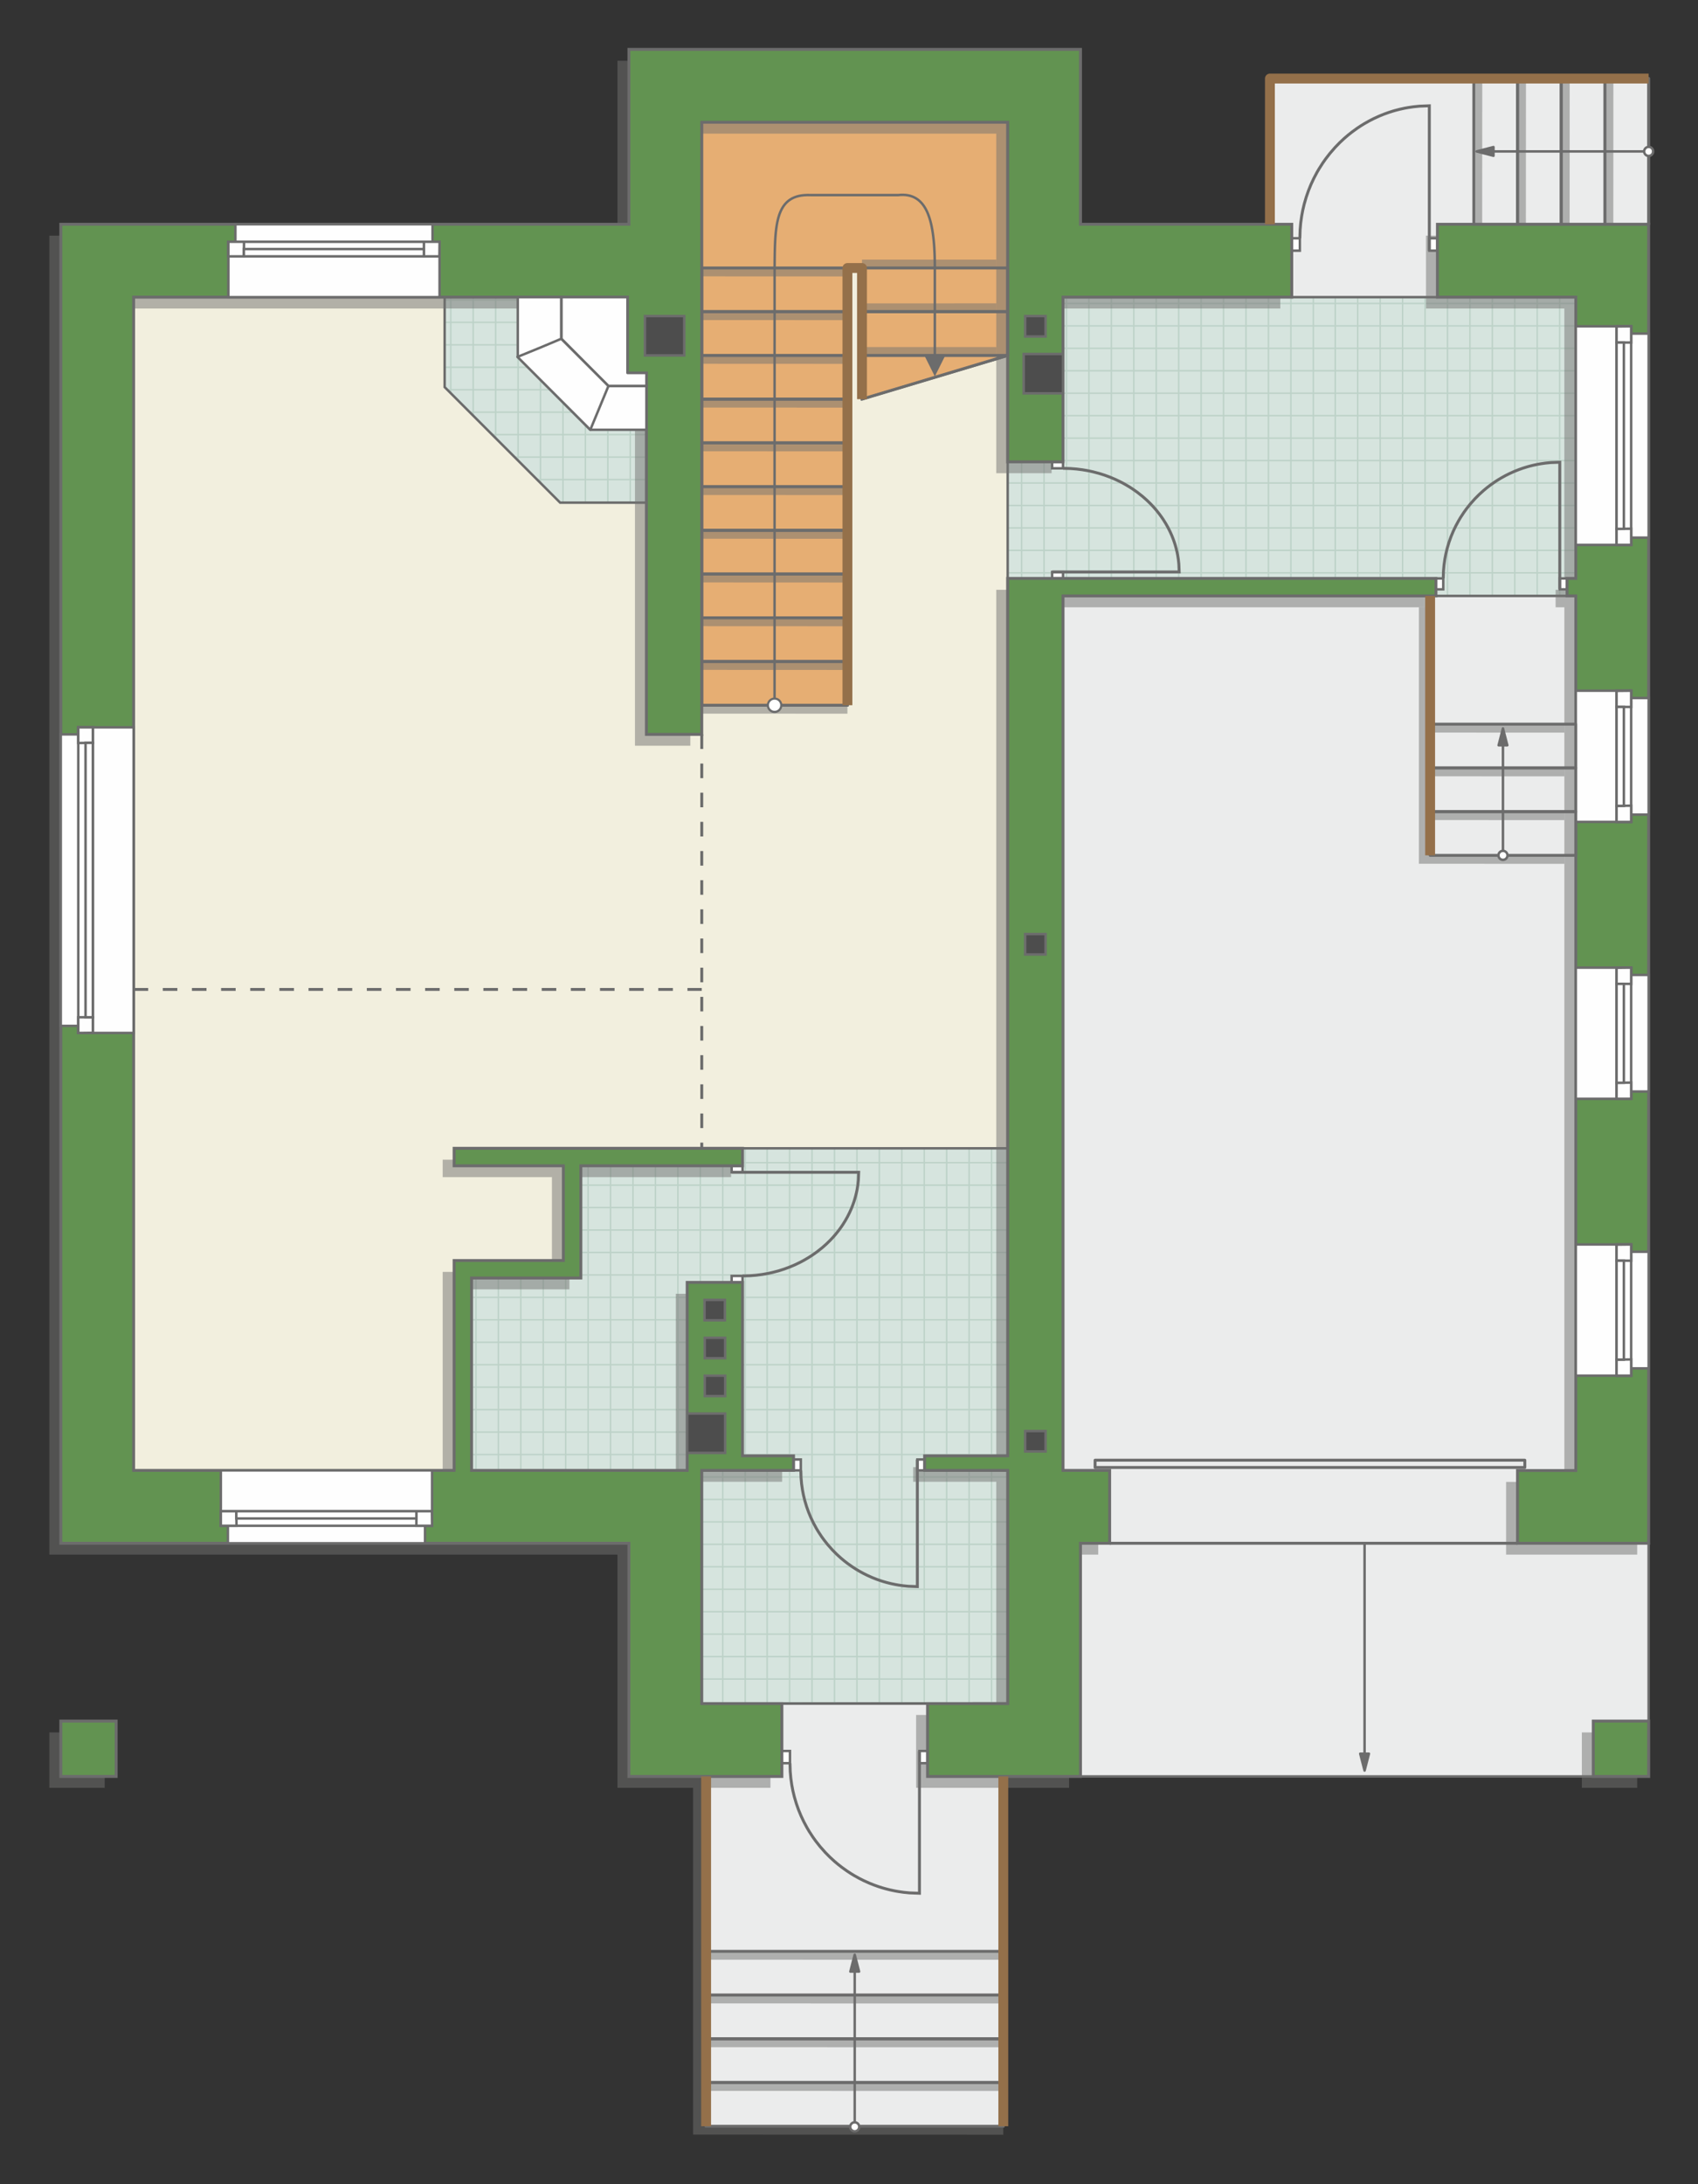
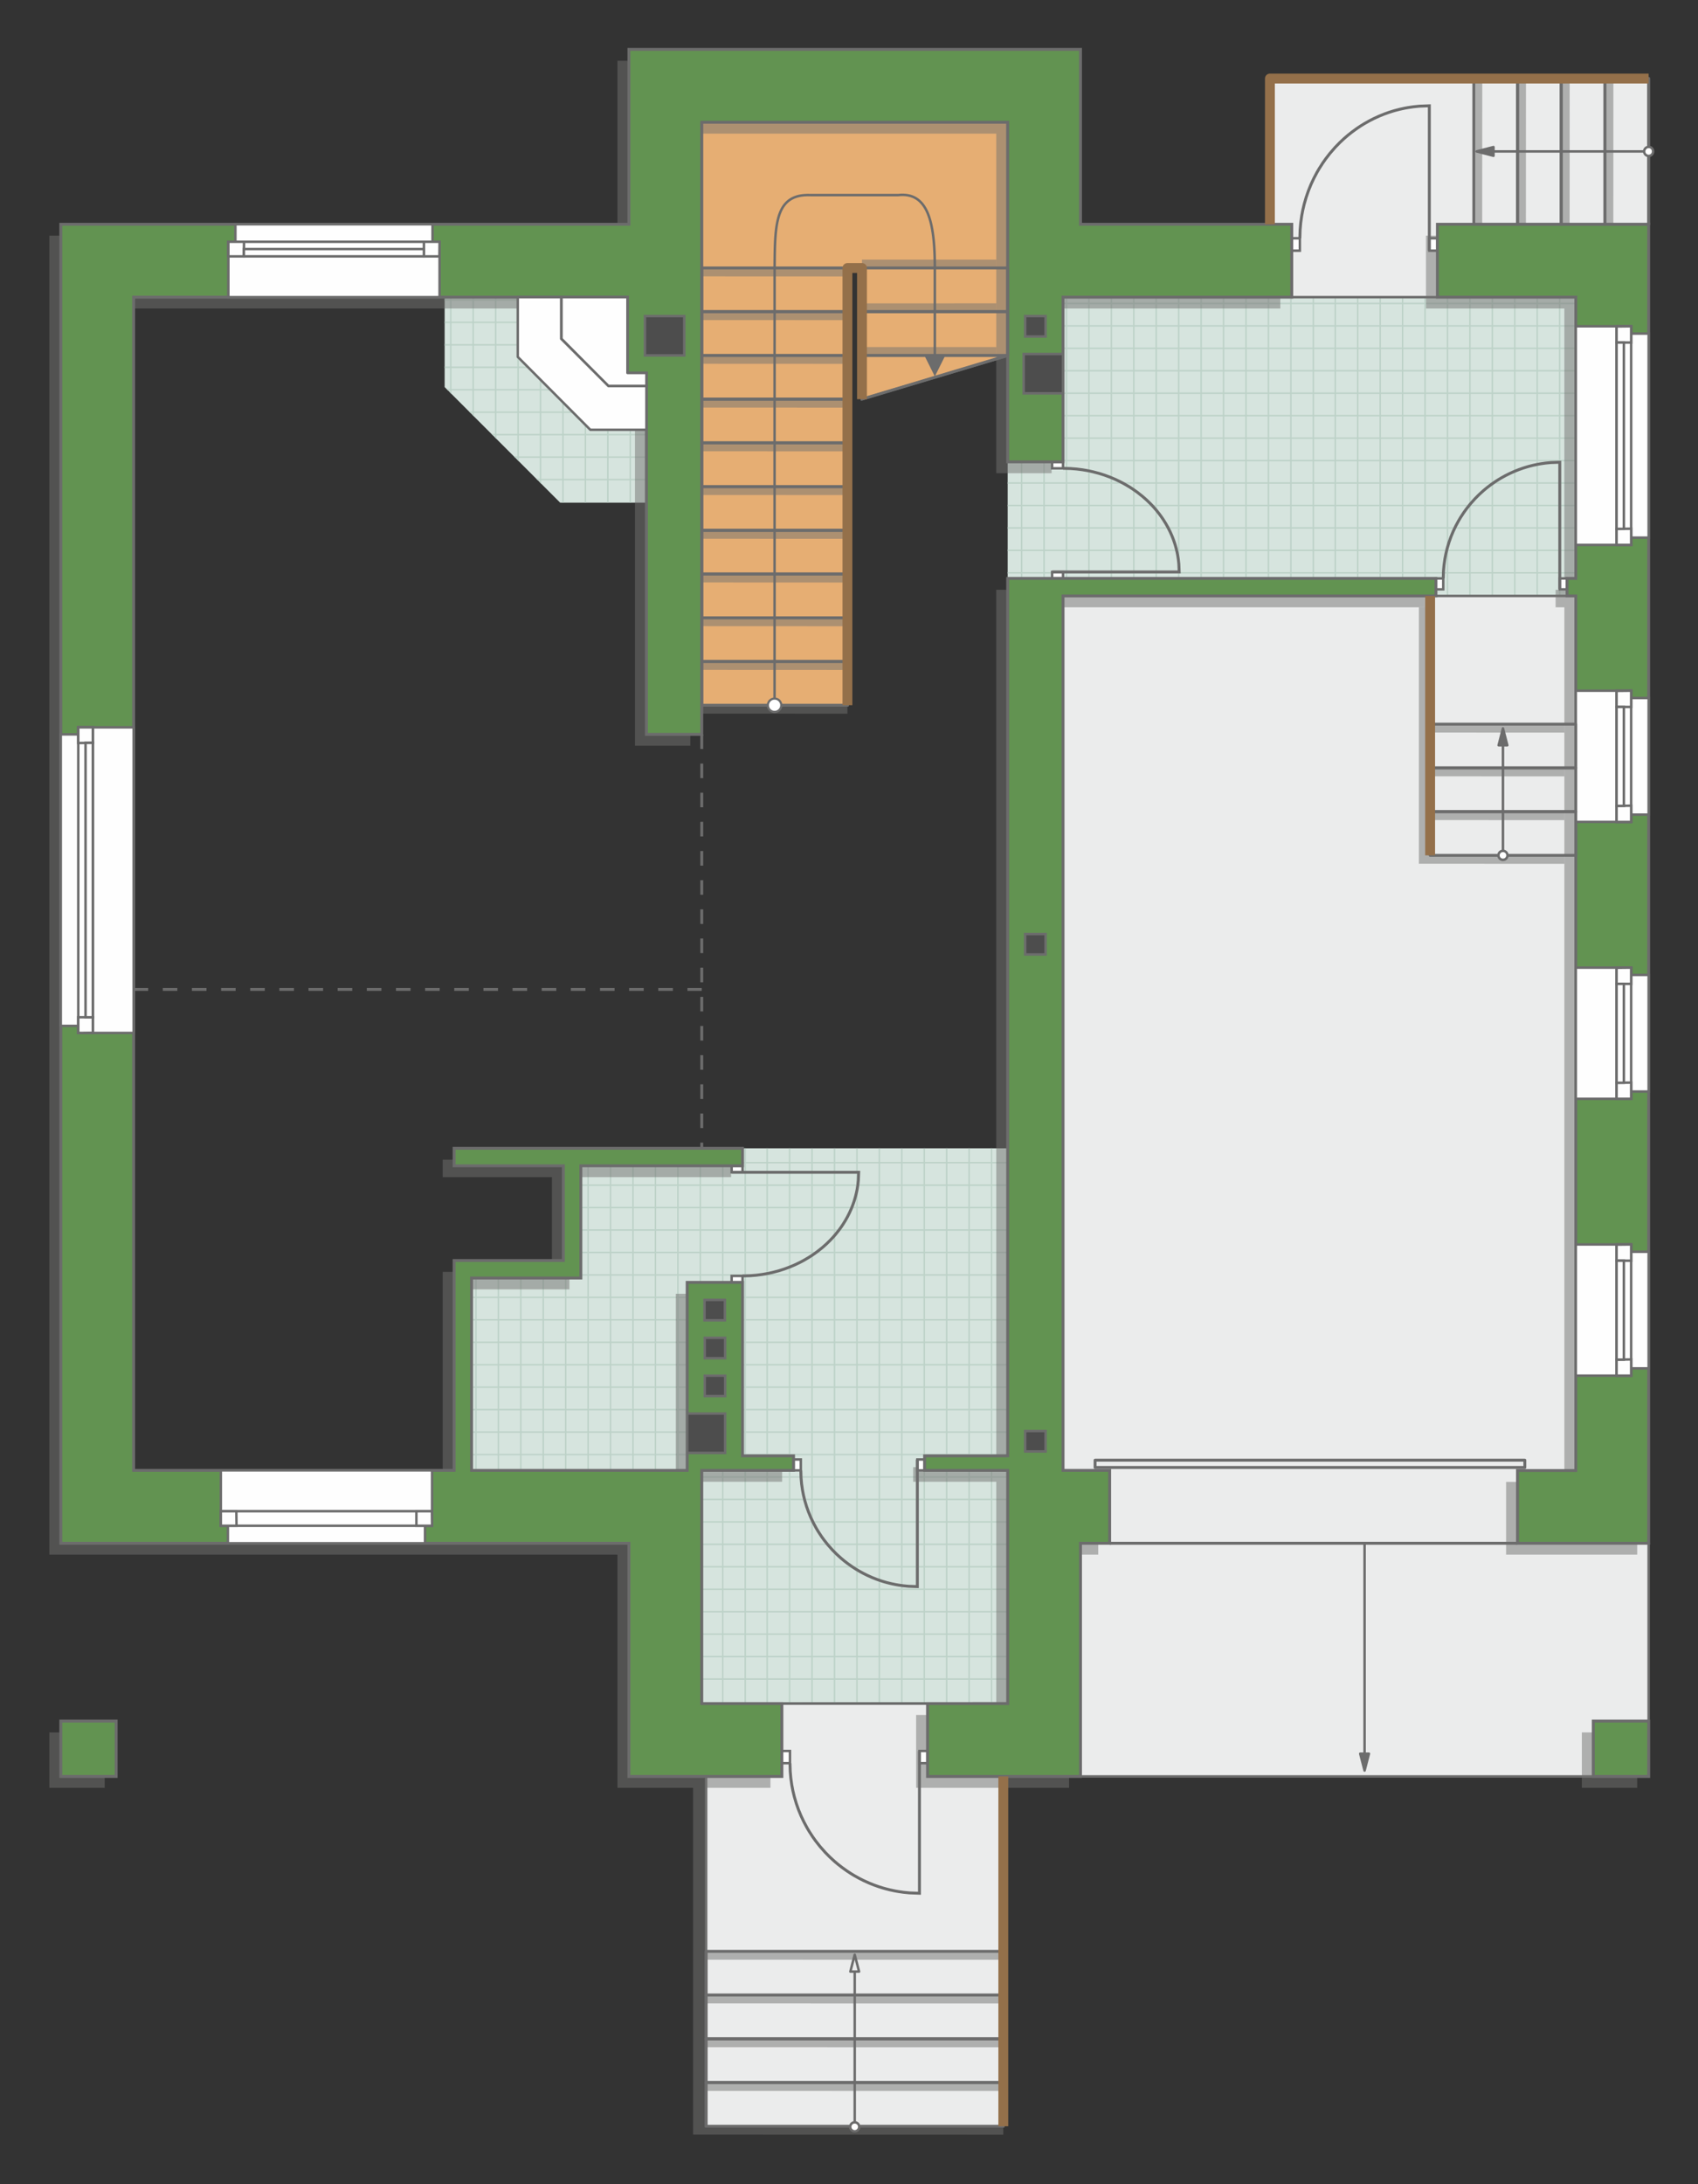
<svg xmlns="http://www.w3.org/2000/svg" xml:space="preserve" width="116.506mm" height="149.782mm" version="1.1" style="shape-rendering:geometricPrecision; text-rendering:geometricPrecision; image-rendering:optimizeQuality; fill-rule:evenodd; clip-rule:evenodd" viewBox="0 0 10635.01 13672.5">
  <rect x="0" y="0" width="10635.01" height="13672.5" fill="#333333" stroke="none" />
  <defs>
    <style type="text/css">
   
    .str2 {stroke:#6C6C6C;stroke-width:15.42;stroke-miterlimit:22.926}
    .str1 {stroke:#6C6C6C;stroke-width:15.45;stroke-miterlimit:22.926}
    .str3 {stroke:#6C6C6C;stroke-width:18.26;stroke-miterlimit:22.926}
    .str0 {stroke:#BDD2C8;stroke-width:9.13;stroke-miterlimit:22.926}
    .str7 {stroke:#94704A;stroke-width:61.79;stroke-linejoin:round;stroke-miterlimit:22.926}
    .str4 {stroke:#6C6C6C;stroke-width:15.42;stroke-linejoin:round;stroke-miterlimit:22.926}
    .str6 {stroke:#6C6C6C;stroke-width:15.45;stroke-linejoin:round;stroke-miterlimit:22.926}
    .str5 {stroke:#6C6C6C;stroke-width:18.26;stroke-linejoin:round;stroke-miterlimit:22.926}
    .str8 {stroke:#6C6C6C;stroke-width:18.26;stroke-linejoin:round;stroke-miterlimit:22.926;stroke-dasharray:91.283 91.283}
    .fil1 {fill:none}
    .fil6 {fill:#FEFEFE}
    .fil0 {fill:#D6E4DE}
    .fil8 {fill:#4D4D4D}
    .fil7 {fill:#629351}
    .fil9 {fill:#6C6C6C}
    .fil4 {fill:#E6AE73}
    .fil2 {fill:#EBECEC}
    .fil3 {fill:#F2EFDE}
    .fil10 {fill:white}
    .fil11 {fill:#6C6C6C;fill-rule:nonzero}
    .fil5 {fill:#727271;fill-opacity:0.502}
   
  </style>
    <clipPath id="id0">
      <path d="M6311.35 3735.39l3558.29 -4.75 0 -1870.4 -3211.6 0 -346.69 1031 0 844.15z" />
    </clipPath>
    <clipPath id="id1">
      <path d="M3508.32 3146.71l540.21 0 27.63 -1391.5 -1291.26 105.03 0 563.04 723.41 723.43z" />
    </clipPath>
    <clipPath id="id2">
      <path d="M2953.69 9204.98l1232.51 254.76 38.21 1198.87 2086.94 -2.78 0 -3467.18 -1660.62 0 -1012.69 109.45 -68.11 648.65 -616.24 53.87 0 1204.37z" />
    </clipPath>
  </defs>
  <g id="пол">
    <g id="_2930419016288">
      <polygon class="fil0" points="6311.35,3735.39 9869.63,3730.64 9869.63,1860.24 6658.04,1860.24 6311.35,2891.24 " />
      <g style="clip-path:url(#id0)">
        <g>
          <path id="_1" class="fil1 str0" d="M7241.73 4425.89l0 -5646.04m140.56 5646.04l0 -5646.04m140.56 5646.04l0 -5646.04m140.56 5646.04l0 -5646.04m140.56 5646.04l0 -5646.04m140.56 5646.04l0 -5646.04m140.56 5646.04l0 -5646.04m140.56 5646.04l0 -5646.04m-2108.28 5646.11l0 -5646.04m140.56 5646.04l0 -5646.04m140.56 5646.04l0 -5646.04m140.56 5646.04l0 -5646.04m140.56 5646.04l0 -5646.04m140.56 5646.04l0 -5646.04m140.56 5646.04l0 -5646.04m140.56 5646.04l0 -5646.04m-2108.36 5645.97l0 -5646.04m140.56 5646.04l0 -5646.04m140.56 5646.04l0 -5646.04m140.56 5646.04l0 -5646.04m140.56 5646.04l0 -5646.04m140.56 5646.04l0 -5646.04m140.56 5646.04l0 -5646.04m140.56 5646.04l0 -5646.04m-2108.28 5646.11l0 -5646.04m140.56 5646.04l0 -5646.04m140.56 5646.04l0 -5646.04m140.56 5646.04l0 -5646.04m140.56 5646.04l0 -5646.04m140.56 5646.04l0 -5646.04m140.56 5646.04l0 -5646.04m140.56 5646.04l0 -5646.04" />
          <path class="fil1 str0" d="M2581.15 2602.06l9233.17 0m-9233.17 140.56l9233.17 0m-9233.17 140.56l9233.17 0m-9233.17 140.56l9233.17 0m-9233.17 140.56l9233.17 0m-9233.17 140.56l9233.17 0m-9233.17 140.56l9233.17 0m-9233.17 140.56l9233.17 0m-9233.29 -2108.28l9233.17 0m-9233.17 140.56l9233.17 0m-9233.17 140.56l9233.17 0m-9233.17 140.56l9233.17 0m-9233.17 140.56l9233.17 0m-9233.17 140.56l9233.17 0m-9233.17 140.56l9233.17 0m-9233.17 140.56l9233.17 0m-9233.06 -2108.36l9233.17 0m-9233.17 140.56l9233.17 0m-9233.17 140.56l9233.17 0m-9233.17 140.56l9233.17 0m-9233.17 140.56l9233.17 0m-9233.17 140.56l9233.17 0m-9233.17 140.56l9233.17 0m-9233.17 140.56l9233.17 0m-9233.29 -2108.28l9233.17 0m-9233.17 140.56l9233.17 0m-9233.17 140.56l9233.17 0m-9233.17 140.56l9233.17 0m-9233.17 140.56l9233.17 0m-9233.17 140.56l9233.17 0m-9233.17 140.56l9233.17 0m-9233.17 140.56l9233.17 0" />
          <path class="fil1 str0" d="M2884.6 4425.97l0 -5646.04m140.56 5646.04l0 -5646.04m140.56 5646.04l0 -5646.04m140.56 5646.04l0 -5646.04m140.56 5646.04l0 -5646.04m140.56 5646.04l0 -5646.04m140.56 5646.04l0 -5646.04m140.56 5646.04l0 -5646.04m-1124.38 5646.11l0 -5646.04" />
          <path class="fil1 str0" d="M11736.19 4485.77l0 -5646.04m140.56 5646.04l0 -5646.04m140.56 5646.04l0 -5646.04m140.56 5646.04l0 -5646.04m140.56 5646.04l0 -5646.04m140.56 5646.04l0 -5646.04m140.56 5646.04l0 -5646.04m140.56 5646.04l0 -5646.04m-2108.28 5646.11l0 -5646.04m140.56 5646.04l0 -5646.04m140.56 5646.04l0 -5646.04m140.56 5646.04l0 -5646.04m140.56 5646.04l0 -5646.04m140.56 5646.04l0 -5646.04m140.56 5646.04l0 -5646.04m140.56 5646.04l0 -5646.04m-2108.36 5645.97l0 -5646.04m140.56 5646.04l0 -5646.04m140.56 5646.04l0 -5646.04m140.56 5646.04l0 -5646.04m140.56 5646.04l0 -5646.04m140.56 5646.04l0 -5646.04m140.56 5646.04l0 -5646.04m140.56 5646.04l0 -5646.04m-2108.28 5646.11l0 -5646.04m140.56 5646.04l0 -5646.04m140.56 5646.04l0 -5646.04m140.56 5646.04l0 -5646.04m140.56 5646.04l0 -5646.04m140.56 5646.04l0 -5646.04m140.56 5646.04l0 -5646.04m140.56 5646.04l0 -5646.04" />
        </g>
      </g>
      <polygon class="fil1" points="6311.35,3735.39 9869.63,3730.64 9869.63,1860.24 6658.04,1860.24 6311.35,2891.24 " />
      <polygon class="fil0" points="3508.32,3146.71 4048.53,3146.71 4076.16,1755.21 2784.91,1860.24 2784.91,2423.28 " />
      <g style="clip-path:url(#id1)">
        <g>
          <path id="_1_0" class="fil1 str0" d="M1420.62 3841.97l0 -5646.04m140.56 5646.04l0 -5646.04m140.56 5646.04l0 -5646.04m140.56 5646.04l0 -5646.04m140.56 5646.04l0 -5646.04m140.56 5646.04l0 -5646.04m140.56 5646.04l0 -5646.04m140.56 5646.04l0 -5646.04m-2108.28 5646.11l0 -5646.04m140.56 5646.04l0 -5646.04m140.56 5646.04l0 -5646.04m140.56 5646.04l0 -5646.04m140.56 5646.04l0 -5646.04m140.56 5646.04l0 -5646.04m140.56 5646.04l0 -5646.04m140.56 5646.04l0 -5646.04m-2108.36 5645.97l0 -5646.04m140.56 5646.04l0 -5646.04m140.56 5646.04l0 -5646.04m140.56 5646.04l0 -5646.04m140.56 5646.04l0 -5646.04m140.56 5646.04l0 -5646.04m140.56 5646.04l0 -5646.04m140.56 5646.04l0 -5646.04m-2108.28 5646.11l0 -5646.04m140.56 5646.04l0 -5646.04m140.56 5646.04l0 -5646.04m140.56 5646.04l0 -5646.04m140.56 5646.04l0 -5646.04m140.56 5646.04l0 -5646.04m140.56 5646.04l0 -5646.04m140.56 5646.04l0 -5646.04" />
          <path class="fil1 str0" d="M-3239.95 2018.13l9233.17 0m-9233.17 140.56l9233.17 0m-9233.17 140.56l9233.17 0m-9233.17 140.56l9233.17 0m-9233.17 140.56l9233.17 0m-9233.17 140.56l9233.17 0m-9233.17 140.56l9233.17 0m-9233.17 140.56l9233.17 0m-9233.29 -2108.28l9233.17 0m-9233.17 140.56l9233.17 0m-9233.17 140.56l9233.17 0m-9233.17 140.56l9233.17 0m-9233.17 140.56l9233.17 0m-9233.17 140.56l9233.17 0m-9233.17 140.56l9233.17 0m-9233.17 140.56l9233.17 0m-9233.06 -2108.36l9233.17 0m-9233.17 140.56l9233.17 0m-9233.17 140.56l9233.17 0m-9233.17 140.56l9233.17 0m-9233.17 140.56l9233.17 0m-9233.17 140.56l9233.17 0m-9233.17 140.56l9233.17 0m-9233.17 140.56l9233.17 0m-9233.29 -2108.28l9233.17 0m-9233.17 140.56l9233.17 0m-9233.17 140.56l9233.17 0m-9233.17 140.56l9233.17 0m-9233.17 140.56l9233.17 0m-9233.17 140.56l9233.17 0m-9233.17 140.56l9233.17 0m-9233.17 140.56l9233.17 0" />
          <path class="fil1 str0" d="M-2936.5 3842.04l0 -5646.04m140.56 5646.04l0 -5646.04m140.56 5646.04l0 -5646.04m140.56 5646.04l0 -5646.04m140.56 5646.04l0 -5646.04m140.56 5646.04l0 -5646.04m140.56 5646.04l0 -5646.04m140.56 5646.04l0 -5646.04m-1124.38 5646.11l0 -5646.04" />
          <path class="fil1 str0" d="M5915.09 3901.85l0 -5646.04m140.56 5646.04l0 -5646.04m140.56 5646.04l0 -5646.04m140.56 5646.04l0 -5646.04m140.56 5646.04l0 -5646.04m140.56 5646.04l0 -5646.04m140.56 5646.04l0 -5646.04m140.56 5646.04l0 -5646.04m-2108.28 5646.11l0 -5646.04m140.56 5646.04l0 -5646.04m140.56 5646.04l0 -5646.04m140.56 5646.04l0 -5646.04m140.56 5646.04l0 -5646.04m140.56 5646.04l0 -5646.04m140.56 5646.04l0 -5646.04m140.56 5646.04l0 -5646.04m-2108.36 5645.97l0 -5646.04m140.56 5646.04l0 -5646.04m140.56 5646.04l0 -5646.04m140.56 5646.04l0 -5646.04m140.56 5646.04l0 -5646.04m140.56 5646.04l0 -5646.04m140.56 5646.04l0 -5646.04m140.56 5646.04l0 -5646.04m-2108.28 5646.11l0 -5646.04m140.56 5646.04l0 -5646.04m140.56 5646.04l0 -5646.04m140.56 5646.04l0 -5646.04m140.56 5646.04l0 -5646.04m140.56 5646.04l0 -5646.04m140.56 5646.04l0 -5646.04m140.56 5646.04l0 -5646.04" />
        </g>
      </g>
      <polygon class="fil1" points="3508.32,3146.71 4048.53,3146.71 4076.16,1755.21 2784.91,1860.24 2784.91,2423.28 " />
      <polygon class="fil0" points="2953.69,9204.98 4186.19,9459.74 4224.41,10658.61 6311.35,10655.82 6311.35,7188.64 4650.72,7188.64 3638.03,7298.09 3569.93,7946.74 2953.69,8000.6 " />
      <g style="clip-path:url(#id2)">
        <g>
          <path id="_1_1" class="fil1 str0" d="M3683.44 11351.08l0 -5646.04m140.56 5646.04l0 -5646.04m140.56 5646.04l0 -5646.04m140.56 5646.04l0 -5646.04m140.56 5646.04l0 -5646.04m140.56 5646.04l0 -5646.04m140.56 5646.04l0 -5646.04m140.56 5646.04l0 -5646.04m-2108.28 5646.11l0 -5646.04m140.56 5646.04l0 -5646.04m140.56 5646.04l0 -5646.04m140.56 5646.04l0 -5646.04m140.56 5646.04l0 -5646.04m140.56 5646.04l0 -5646.04m140.56 5646.04l0 -5646.04m140.56 5646.04l0 -5646.04m-2108.36 5645.97l0 -5646.04m140.56 5646.04l0 -5646.04m140.56 5646.04l0 -5646.04m140.56 5646.04l0 -5646.04m140.56 5646.04l0 -5646.04m140.56 5646.04l0 -5646.04m140.56 5646.04l0 -5646.04m140.56 5646.04l0 -5646.04m-2108.28 5646.11l0 -5646.04m140.56 5646.04l0 -5646.04m140.56 5646.04l0 -5646.04m140.56 5646.04l0 -5646.04m140.56 5646.04l0 -5646.04m140.56 5646.04l0 -5646.04m140.56 5646.04l0 -5646.04m140.56 5646.04l0 -5646.04" />
          <path class="fil1 str0" d="M-977.13 9527.24l9233.17 0m-9233.17 140.56l9233.17 0m-9233.17 140.56l9233.17 0m-9233.17 140.56l9233.17 0m-9233.17 140.56l9233.17 0m-9233.17 140.56l9233.17 0m-9233.17 140.56l9233.17 0m-9233.17 140.56l9233.17 0m-9233.29 -2108.28l9233.17 0m-9233.17 140.56l9233.17 0m-9233.17 140.56l9233.17 0m-9233.17 140.56l9233.17 0m-9233.17 140.56l9233.17 0m-9233.17 140.56l9233.17 0m-9233.17 140.56l9233.17 0m-9233.17 140.56l9233.17 0m-9233.06 -2108.36l9233.17 0m-9233.17 140.56l9233.17 0m-9233.17 140.56l9233.17 0m-9233.17 140.56l9233.17 0m-9233.17 140.56l9233.17 0m-9233.17 140.56l9233.17 0m-9233.17 140.56l9233.17 0m-9233.17 140.56l9233.17 0m-9233.29 -2108.28l9233.17 0m-9233.17 140.56l9233.17 0m-9233.17 140.56l9233.17 0m-9233.17 140.56l9233.17 0m-9233.17 140.56l9233.17 0m-9233.17 140.56l9233.17 0m-9233.17 140.56l9233.17 0m-9233.17 140.56l9233.17 0" />
          <path class="fil1 str0" d="M-673.68 11351.15l0 -5646.04m140.56 5646.04l0 -5646.04m140.56 5646.04l0 -5646.04m140.56 5646.04l0 -5646.04m140.56 5646.04l0 -5646.04m140.56 5646.04l0 -5646.04m140.56 5646.04l0 -5646.04m140.56 5646.04l0 -5646.04m-1124.38 5646.11l0 -5646.04" />
          <path class="fil1 str0" d="M8177.9 11410.96l0 -5646.04m140.56 5646.04l0 -5646.04m140.56 5646.04l0 -5646.04m140.56 5646.04l0 -5646.04m140.56 5646.04l0 -5646.04m140.56 5646.04l0 -5646.04m140.56 5646.04l0 -5646.04m140.56 5646.04l0 -5646.04m-2108.28 5646.11l0 -5646.04m140.56 5646.04l0 -5646.04m140.56 5646.04l0 -5646.04m140.56 5646.04l0 -5646.04m140.56 5646.04l0 -5646.04m140.56 5646.04l0 -5646.04m140.56 5646.04l0 -5646.04m140.56 5646.04l0 -5646.04m-2108.36 5645.97l0 -5646.04m140.56 5646.04l0 -5646.04m140.56 5646.04l0 -5646.04m140.56 5646.04l0 -5646.04m140.56 5646.04l0 -5646.04m140.56 5646.04l0 -5646.04m140.56 5646.04l0 -5646.04m140.56 5646.04l0 -5646.04m-2108.28 5646.11l0 -5646.04m140.56 5646.04l0 -5646.04m140.56 5646.04l0 -5646.04m140.56 5646.04l0 -5646.04m140.56 5646.04l0 -5646.04m140.56 5646.04l0 -5646.04m140.56 5646.04l0 -5646.04m140.56 5646.04l0 -5646.04" />
        </g>
      </g>
      <polygon class="fil1" points="2953.69,9204.98 4186.19,9459.74 4224.41,10658.61 6311.35,10655.82 6311.35,7188.64 4650.72,7188.64 3638.03,7298.09 3569.93,7946.74 2953.69,8000.6 " />
      <polygon class="fil2 str1" points="10325.86,491.65 7953.79,491.65 7953.79,1404.05 8090.63,1860.24 9003,1860.24 10325.86,1404.05 " />
      <polygon class="fil2 str1" points="10052.11,3945.03 10052.11,9286.95 10325.86,9661.21 10325.86,11121 6601.49,11121 6502.96,3735.13 6658.04,3675.9 8839.75,3730.64 9869.63,3730.64 " />
-       <polygon class="fil3 str1" points="599.66,9442.25 599.66,1674.86 2539.55,1717.89 2784.91,1860.24 2784.91,2423.28 3508.32,3146.71 4151.4,3146.71 4283.2,498.7 6475.75,600.92 6311.35,813.69 6311.35,6952.4 6311.35,7188.64 3570.87,7188.64 3570.87,7916.66 2898.96,7916.66 2898.96,9488.18 " />
      <polygon class="fil4 str1" points="5398.88,2498.8 5398.88,1677.53 5307.69,1677.53 5307.69,4414.92 4395.31,4414.92 4395.31,765.37 6311.35,765.37 6311.35,2226.5 " />
      <polygon class="fil2 str1" points="6283.96,13310.79 4422.61,13310.79 4422.61,10888.64 4873.95,10664.86 6088.11,10664.86 6288.48,11121 " />
    </g>
  </g>
  <g id="тень">
    <g id="_2930419022768">
      <g>
        <polygon class="fil5" points="10254.23,1475.19 10254.23,9732.35 9433.06,9732.35 9433.06,9277.04 9798,9277.04 9798,3801.78 9743.23,3801.78 9743.23,3692.3 9798,3692.3 9798,1931.39 8931.37,1931.39 8931.37,1475.19 " />
        <polygon class="fil5" points="8019,1475.19 6695.86,1475.19 6695.86,380.32 3867.45,380.32 3867.45,1475.19 309.17,1475.19 309.17,9732.35 3867.45,9732.35 3867.45,11192.15 4825.46,11192.15 4825.46,10736.01 4323.68,10736.01 4323.68,9276.12 4898.5,9276.12 4898.5,9184.93 4579.09,9184.93 4579.09,8099.32 4232.4,8099.32 4232.4,9276.12 2882.06,9276.12 2882.06,8071.75 3566.4,8071.75 3566.4,7369.24 4579.09,7369.24 4579.09,7259.79 2772.61,7259.79 2772.61,7369.24 3456.86,7369.24 3456.86,7962.3 2772.61,7962.3 2772.61,9276.12 765.3,9276.12 765.3,1931.39 3858.33,1931.39 3858.33,2405.83 3976.9,2405.83 3976.9,4668.54 4323.68,4668.54 4323.68,836.51 6239.72,836.51 6239.72,2962.39 6586.41,2962.39 6586.41,1931.39 8019,1931.39 " />
        <polygon class="fil5" points="8922.15,3801.78 6586.41,3801.78 6586.41,9276.12 6878.33,9276.12 6878.33,9732.35 6695.86,9732.35 6695.86,11192.15 5737.84,11192.15 5737.84,10736.01 6239.72,10736.01 6239.72,9276.12 5719.59,9276.12 5719.59,9184.93 6239.72,9184.93 6239.72,3692.3 8922.15,3692.3 " />
        <polygon class="fil5" points="309.17,11192.15 309.17,10845.45 655.86,10845.45 655.86,11192.15 " />
        <polygon class="fil5" points="9907.45,10845.45 10254.23,10845.45 10254.23,11192.15 9907.45,11192.15 " />
      </g>
      <g>
        <polygon class="fil5" points="10104.59,1404.05 10105.02,491.65 10052.11,491.65 10052.16,1404.05 " />
        <polygon class="fil5" points="9830.92,1404.05 9831.35,491.65 9778.44,491.65 9778.5,1404.05 " />
        <polygon class="fil5" points="9556.98,1404.05 9557.41,491.65 9504.5,491.65 9504.56,1404.05 " />
        <polygon class="fil5" points="9283.32,1404.05 9283.75,491.65 9230.84,491.65 9230.89,1404.05 " />
      </g>
      <g>
        <polygon class="fil5" points="8886.9,5407.34 9798,5407.77 9798,5354.86 8957.26,5354.91 8957.26,3731.86 8922.15,3731.91 8922.15,3801.78 8886.9,3801.78 " />
        <polygon class="fil5" points="8957.26,5133.67 9798,5134.1 9798,5081.19 8957.26,5081.25 " />
        <polygon class="fil5" points="8957.26,4859.73 9798,4860.16 9798,4807.25 8957.26,4807.31 " />
        <polygon class="fil5" points="8957.26,4586.07 9798,4586.5 9798,4533.59 8957.26,4533.64 " />
      </g>
      <g>
        <polygon class="fil5" points="4422.61,13089.51 6283.95,13089.94 6283.95,13037.03 4422.61,13037.09 " />
        <polygon class="fil5" points="4422.61,12815.84 6283.95,12816.27 6283.95,12763.37 4422.61,12763.42 " />
        <polygon class="fil5" points="4422.61,12541.91 6283.95,12542.33 6283.95,12489.43 4422.61,12489.48 " />
        <polygon class="fil5" points="4422.61,12268.24 6283.95,12268.67 6283.95,12215.76 4422.61,12215.82 " />
        <polygon class="fil5" points="4340.98,13363.27 6283.95,13363.7 6283.95,13310.79 4422.61,13310.84 4422.61,11192.15 4340.98,11192.15 " />
      </g>
      <g>
        <polygon class="fil5" points="4395.31,4467.4 5307.69,4467.83 5307.69,4414.92 4395.31,4414.98 " />
        <polygon class="fil5" points="4395.31,4193.64 5307.69,4194.07 5307.69,4141.16 4395.31,4141.22 " />
        <polygon class="fil5" points="4395.31,3920.02 5307.69,3920.45 5307.69,3867.54 4395.31,3867.6 " />
        <polygon class="fil5" points="4395.31,3646.27 5307.69,3646.7 5307.69,3593.79 4395.31,3593.84 " />
        <polygon class="fil5" points="4395.31,3372.53 5307.69,3372.96 5307.69,3320.05 4395.31,3320.1 " />
        <polygon class="fil5" points="4395.31,3098.77 5307.69,3099.2 5307.69,3046.29 4395.31,3046.35 " />
        <polygon class="fil5" points="4395.31,2825.15 5307.69,2825.58 5307.69,2772.67 4395.31,2772.73 " />
        <polygon class="fil5" points="4395.31,2551.4 5307.69,2551.82 5307.69,2498.92 4395.31,2498.97 " />
        <polygon class="fil5" points="4395.31,2277.38 5307.69,2277.81 5307.69,2224.9 4395.31,2224.96 " />
        <polygon class="fil5" points="4395.31,2003.76 5307.69,2004.19 5307.69,1951.28 4395.31,1951.34 " />
        <polygon class="fil5" points="4395.31,1730.01 5307.69,1730.44 5307.69,1677.53 4395.31,1677.58 " />
        <polygon class="fil5" points="5398.88,2225.2 6239.72,2225.63 6239.72,2172.72 5398.88,2172.77 " />
        <polygon class="fil5" points="5398.88,1951.58 6239.72,1952.01 6239.72,1899.1 5398.88,1899.15 " />
        <polygon class="fil5" points="5398.88,1677.82 6239.72,1678.25 6239.72,1625.34 5398.88,1625.4 " />
      </g>
    </g>
  </g>
  <g id="двери">
    <g id="_2930419024880">
      <g>
        <polygon class="fil6 str2" points="8952.29,1491.55 8952.29,1569.33 9003,1569.33 9003,1491.55 " />
        <polyline class="fil1 str3" points="8952.29,1569.33 8952.29,662.29 8889.87,664.7 8852.84,668.46 8819.62,673.34 8798.06,677.26 8768.57,683.65 8740.41,690.88 8722.39,696.08 8696.76,704.29 8668.15,714.62 8637.52,727.08 8603.78,742.56 8574.73,757.46 8543.57,775.16 8523.63,787.48 8500.13,803.05 8466.87,827.2 8442.39,846.69 8419.47,866.39 8390.96,893.05 8362.58,922.32 8329.31,960.63 8302.88,994.8 8285.18,1019.94 8262.16,1055.85 8248.35,1079.54 8228.29,1117.58 8210.71,1155.46 8195,1194.29 8181.06,1234.51 8168.41,1278.29 8159.57,1315.88 8152.71,1352.38 8146.74,1395.36 8142.96,1438.61 8141.34,1491.55 " />
        <polygon class="fil6 str2" points="8141.34,1569.33 8090.63,1569.33 8090.63,1491.55 8141.34,1491.55 " />
      </g>
      <g>
        <polygon class="fil6 str2" points="9769.23,3621.15 9769.23,3689.39 9814.86,3689.39 9814.86,3621.15 " />
        <polyline class="fil1 str3" points="9769.23,3689.39 9769.23,2893.69 9713.06,2895.8 9679.73,2899.1 9649.83,2903.37 9630.43,2906.82 9603.9,2912.43 9578.55,2918.76 9562.33,2923.34 9539.27,2930.53 9513.52,2939.59 9485.95,2950.52 9455.59,2964.1 9429.44,2977.17 9401.4,2992.7 9383.45,3003.51 9362.31,3017.17 9332.37,3038.36 9310.34,3055.46 9289.72,3072.73 9264.06,3096.12 9238.51,3121.79 9208.58,3155.4 9184.79,3185.38 9168.86,3207.43 9148.14,3238.94 9135.73,3259.72 9117.67,3293.09 9101.85,3326.32 9087.71,3360.38 9075.16,3395.66 9063.78,3434.07 9055.83,3467.04 9049.65,3499.07 9044.27,3536.77 9040.88,3574.72 9039.42,3621.15 " />
        <polygon class="fil6 str2" points="9039.42,3689.39 8993.78,3689.39 8993.78,3621.15 9039.42,3621.15 " />
      </g>
      <g>
        <polygon class="fil6 str2" points="6658.04,3580.59 6589.8,3580.59 6589.8,3621.15 6658.04,3621.15 " />
        <polyline class="fil1 str3" points="6589.8,3580.59 7385.5,3580.59 7383.39,3530.66 7380.09,3501.03 7375.82,3474.45 7372.37,3457.2 7366.76,3433.61 7360.43,3411.09 7355.86,3396.66 7348.66,3376.16 7339.6,3353.27 7328.67,3328.77 7315.09,3301.78 7302.02,3278.53 7286.49,3253.61 7275.68,3237.65 7262.02,3218.85 7240.83,3192.24 7223.73,3172.66 7206.46,3154.33 7183.07,3131.51 7157.4,3108.8 7123.79,3082.19 7093.81,3061.04 7071.76,3046.88 7040.26,3028.47 7019.47,3017.43 6986.1,3001.37 6952.87,2987.31 6918.81,2974.75 6883.53,2963.58 6845.12,2953.47 6812.15,2946.4 6780.12,2940.91 6742.42,2936.13 6704.47,2933.11 6658.04,2931.82 " />
        <polygon class="fil6 str2" points="6589.8,2931.82 6589.8,2891.24 6658.04,2891.24 6658.04,2931.82 " />
      </g>
      <g>
        <polygon class="fil6 str2" points="4650.72,7338.82 4582.49,7338.82 4582.49,7298.26 4650.72,7298.26 " />
        <polyline class="fil1 str3" points="4582.49,7338.82 5378.19,7338.82 5376.07,7388.75 5372.78,7418.38 5368.51,7444.96 5365.05,7462.21 5359.45,7485.8 5353.11,7508.33 5348.54,7522.75 5341.35,7543.25 5332.28,7566.14 5321.36,7590.64 5307.77,7617.64 5294.7,7640.89 5279.18,7665.81 5268.37,7681.76 5254.7,7700.56 5233.52,7727.18 5216.42,7746.75 5199.15,7765.09 5175.75,7787.9 5150.08,7810.61 5116.47,7837.22 5086.5,7858.37 5064.44,7872.53 5032.94,7890.94 5012.16,7901.98 4978.78,7918.04 4945.56,7932.1 4911.5,7944.67 4876.22,7955.83 4837.81,7965.94 4804.83,7973.01 4772.8,7978.5 4735.1,7983.28 4697.16,7986.3 4650.72,7987.6 " />
        <polygon class="fil6 str2" points="4582.49,7987.6 4582.49,8028.17 4650.72,8028.17 4650.72,7987.6 " />
      </g>
      <g>
        <polygon class="fil6 str2" points="5745.58,9204.98 5745.58,9136.74 5791.22,9136.74 5791.22,9204.98 " />
        <polyline class="fil1 str3" points="5745.58,9136.74 5745.58,9932.45 5689.41,9930.33 5656.08,9927.03 5626.19,9922.76 5606.78,9919.31 5580.25,9913.7 5554.9,9907.37 5538.68,9902.8 5515.63,9895.6 5489.87,9886.54 5462.31,9875.61 5431.95,9862.03 5405.79,9848.96 5377.75,9833.43 5359.81,9822.62 5338.66,9808.96 5308.72,9787.77 5286.7,9770.67 5266.08,9753.4 5240.42,9730.01 5214.87,9704.34 5184.94,9670.73 5161.15,9640.75 5145.21,9618.7 5124.5,9587.2 5112.08,9566.41 5094.02,9533.04 5078.2,9499.81 5064.06,9465.75 5051.51,9430.47 5040.13,9392.06 5032.18,9359.09 5026,9327.06 5020.63,9289.36 5017.23,9251.41 5015.77,9204.98 " />
        <polygon class="fil6 str2" points="5015.77,9136.74 4970.13,9136.74 4970.13,9204.98 5015.77,9204.98 " />
      </g>
      <g>
        <polygon class="fil6 str2" points="5758.77,11037.95 5758.77,10961.57 5809.47,10961.57 5809.47,11037.95 " />
        <polyline class="fil1 str3" points="5758.77,10961.57 5758.77,11852.27 5696.35,11849.89 5659.31,11846.21 5626.1,11841.42 5604.53,11837.56 5575.05,11831.29 5546.89,11824.2 5528.86,11819.07 5503.24,11811.02 5474.62,11800.88 5444,11788.65 5410.26,11773.44 5381.19,11758.81 5350.04,11741.43 5330.1,11729.33 5306.61,11714.04 5273.33,11690.32 5248.86,11671.19 5225.94,11651.84 5197.43,11625.67 5169.04,11596.93 5135.78,11559.3 5109.35,11525.75 5091.64,11501.06 5068.63,11465.8 5054.83,11442.53 5034.76,11405.18 5017.18,11367.99 5001.47,11329.86 4987.53,11290.37 4974.88,11247.37 4966.04,11210.47 4959.18,11174.61 4953.21,11132.41 4949.44,11089.94 4947.81,11037.95 " />
        <polygon class="fil6 str2" points="4947.81,10961.57 4897.09,10961.57 4897.09,11037.95 4947.81,11037.95 " />
      </g>
    </g>
  </g>
  <g id="стена">
    <g id="_2930419036640">
      <polygon class="fil7 str3" points="10325.86,1404.05 10325.86,9661.21 9504.69,9661.21 9504.69,9205.89 9869.63,9205.89 9869.63,3730.64 9814.86,3730.64 9814.86,3621.15 9869.63,3621.15 9869.63,1860.24 9003,1860.24 9003,1404.05 " />
      <polygon class="fil7 str3" points="8090.63,1404.05 6767.48,1404.05 6767.48,309.17 3939.08,309.17 3939.08,1404.05 380.79,1404.05 380.79,9661.21 3939.08,9661.21 3939.08,11121 4897.09,11121 4897.09,10664.86 4395.31,10664.86 4395.31,9204.98 4970.13,9204.98 4970.13,9113.79 4650.72,9113.79 4650.72,8028.17 4304.03,8028.17 4304.03,9204.98 2953.69,9204.98 2953.69,8000.6 3638.03,8000.6 3638.03,7298.09 4650.72,7298.09 4650.72,7188.64 2844.24,7188.64 2844.24,7298.09 3528.49,7298.09 3528.49,7891.16 2844.24,7891.16 2844.24,9204.98 836.93,9204.98 836.93,1860.24 3929.95,1860.24 3929.95,2334.68 4048.53,2334.68 4048.53,4597.4 4395.31,4597.4 4395.31,765.37 6311.35,765.37 6311.35,2891.24 6658.04,2891.24 6658.04,1860.24 8090.63,1860.24 " />
      <polygon class="fil7 str3" points="8993.78,3730.64 6658.04,3730.64 6658.04,9204.98 6949.96,9204.98 6949.96,9661.21 6767.48,9661.21 6767.48,11121 5809.47,11121 5809.47,10664.86 6311.35,10664.86 6311.35,9204.98 5791.22,9204.98 5791.22,9113.79 6311.35,9113.79 6311.35,3621.15 8993.78,3621.15 " />
      <polygon class="fil7 str3" points="380.79,11121 380.79,10774.31 727.49,10774.31 727.49,11121 " />
      <polygon class="fil7 str3" points="9979.08,10774.31 10325.86,10774.31 10325.86,11121 9979.08,11121 " />
    </g>
  </g>
  <g id="окно">
    <g id="_2930419036304">
      <g>
        <polygon class="fil6 str2" points="10216.33,6103.28 10325.86,6103.28 10325.86,6833.19 10216.33,6833.19 10216.33,6878.83 9869.63,6878.83 9869.63,6057.64 10216.33,6057.64 " />
        <polygon class="fil6 str2" points="10216.33,6878.83 10125.09,6878.83 10125.09,6057.64 10216.33,6057.64 " />
        <polygon class="fil6 str2" points="10216.33,6777.32 10216.33,6878.83 10125.09,6878.83 10125.09,6778.42 " />
        <polygon class="fil6 str2" points="10216.33,6057.64 10216.33,6159.15 10125.09,6159.15 10125.09,6058.74 " />
        <polygon class="fil6 str2" points="10125.09,6778.42 10170.7,6778.42 10170.7,6159.15 10125.09,6159.15 " />
      </g>
      <g>
        <polygon class="fil6 str2" points="10216.33,4369.74 10325.86,4369.74 10325.86,5099.64 10216.33,5099.64 10216.33,5145.28 9869.63,5145.28 9869.63,4324.09 10216.33,4324.09 " />
        <polygon class="fil6 str2" points="10216.33,5145.28 10125.09,5145.28 10125.09,4324.09 10216.33,4324.09 " />
        <polygon class="fil6 str2" points="10216.33,5043.78 10216.33,5145.28 10125.09,5145.28 10125.09,5044.87 " />
        <polygon class="fil6 str2" points="10216.33,4324.09 10216.33,4425.6 10125.09,4425.6 10125.09,4325.19 " />
        <polygon class="fil6 str2" points="10125.09,5044.87 10170.7,5044.87 10170.7,4425.6 10125.09,4425.6 " />
      </g>
      <g>
        <polygon class="fil6 str2" points="10216.33,7836.37 10325.86,7836.37 10325.86,8566.27 10216.33,8566.27 10216.33,8611.91 9869.63,8611.91 9869.63,7790.73 10216.33,7790.73 " />
        <polygon class="fil6 str2" points="10216.33,8611.91 10125.09,8611.91 10125.09,7790.73 10216.33,7790.73 " />
        <polygon class="fil6 str2" points="10216.33,8510.41 10216.33,8611.91 10125.09,8611.91 10125.09,8511.5 " />
        <polygon class="fil6 str2" points="10216.33,7790.73 10216.33,7892.23 10125.09,7892.23 10125.09,7791.82 " />
        <polygon class="fil6 str2" points="10125.09,8511.5 10170.7,8511.5 10170.7,7892.23 10125.09,7892.23 " />
      </g>
      <g>
        <polygon class="fil6 str2" points="10216.33,2088.35 10325.86,2088.35 10325.86,3365.66 10216.33,3365.66 10216.33,3411.31 9869.63,3411.31 9869.63,2042.71 10216.33,2042.71 " />
        <polygon class="fil6 str2" points="10216.33,3411.31 10125.09,3411.31 10125.09,2042.71 10216.33,2042.71 " />
        <polygon class="fil6 str2" points="10216.33,3309.8 10216.33,3411.31 10125.09,3411.31 10125.09,3310.89 " />
        <polygon class="fil6 str2" points="10216.33,2042.71 10216.33,2144.22 10125.09,2144.22 10125.09,2043.81 " />
        <polygon class="fil6 str2" points="10125.09,3310.89 10170.7,3310.89 10170.7,2144.22 10125.09,2144.22 " />
      </g>
      <g>
        <polygon class="fil6 str2" points="2709.11,1513.55 2709.11,1404.01 1474.39,1404.01 1474.39,1513.55 1430.27,1513.55 1430.27,1860.24 2753.23,1860.24 2753.23,1513.55 " />
        <polygon class="fil6 str2" points="1430.27,1513.55 1430.27,1604.79 2753.23,1604.79 2753.23,1513.55 " />
        <polygon class="fil6 str2" points="1528.39,1513.55 1430.27,1513.55 1430.27,1604.79 1527.33,1604.79 " />
        <polygon class="fil6 str2" points="2753.23,1513.55 2655.11,1513.55 2655.11,1604.79 2752.17,1604.79 " />
        <polygon class="fil6 str2" points="1527.33,1604.79 1527.33,1559.17 2655.11,1559.17 2655.11,1604.79 " />
      </g>
      <g>
        <polygon class="fil6 str2" points="490.24,6422.24 380.7,6422.24 380.7,4597.4 490.24,4597.4 490.24,4553.28 836.93,4553.28 836.93,6466.35 490.24,6466.35 " />
        <polygon class="fil6 str2" points="490.24,4553.28 581.48,4553.28 581.48,6466.35 490.24,6466.35 " />
        <polygon class="fil6 str2" points="490.24,4651.4 490.24,4553.28 581.48,4553.28 581.48,4650.34 " />
        <polygon class="fil6 str2" points="490.24,6466.35 490.24,6368.23 581.48,6368.23 581.48,6465.29 " />
        <polygon class="fil6 str2" points="581.48,4650.34 535.87,4650.34 535.87,6368.23 581.48,6368.23 " />
      </g>
      <g>
        <polygon class="fil6 str2" points="2662.04,9551.67 2662.04,9661.21 1427.31,9661.21 1427.31,9551.67 1383.2,9551.67 1383.2,9204.98 2706.16,9204.98 2706.16,9551.67 " />
        <polygon class="fil6 str2" points="1383.2,9551.67 1383.2,9460.43 2706.16,9460.43 2706.16,9551.67 " />
        <polygon class="fil6 str2" points="1481.32,9551.67 1383.2,9551.67 1383.2,9460.43 1480.26,9460.43 " />
        <polygon class="fil6 str2" points="2706.16,9551.67 2608.04,9551.67 2608.04,9460.43 2705.1,9460.43 " />
-         <polygon class="fil6 str2" points="1480.26,9460.43 1480.26,9506.05 2608.04,9506.05 2608.04,9460.43 " />
      </g>
    </g>
  </g>
  <g id="ВК">
    <g id="_2930419046960">
      <polygon class="fil8 str1" points="4285.77,1978.85 4039.4,1978.85 4039.4,2225.2 4285.77,2225.2 " />
      <polygon class="fil8 str1" points="6658.04,2216.08 6411.66,2216.08 6411.66,2462.42 6658.04,2462.42 " />
      <polygon class="fil8 str1" points="6548.68,1978.85 6420.98,1978.85 6420.98,2106.58 6548.68,2106.58 " />
      <polygon class="fil8 str1" points="6548.68,5847.4 6420.98,5847.4 6420.98,5975.13 6548.68,5975.13 " />
      <polygon class="fil8 str1" points="4540.27,8137.68 4412.57,8137.68 4412.57,8265.41 4540.27,8265.41 " />
      <polygon class="fil8 str1" points="4541.64,8374.86 4413.94,8374.86 4413.94,8502.59 4541.64,8502.59 " />
      <polygon class="fil8 str1" points="4541.73,8612.16 4414.03,8612.16 4414.03,8739.89 4541.73,8739.89 " />
      <polygon class="fil8 str1" points="4541.55,8849.34 4304.3,8849.34 4304.3,9095.71 4541.55,9095.71 " />
      <polygon class="fil8 str1" points="6548.68,8958.61 6420.98,8958.61 6420.98,9086.34 6548.68,9086.34 " />
    </g>
  </g>
  <g id="Линии">
    <g id="_2930419049648">
      <g>
        <polygon class="fil6 str4" points="4048.53,2416.8 3810.65,2416.8 3516.81,2120.94 3516.81,1860.24 3929.95,1860.24 3929.95,2334.68 4048.53,2334.68 " />
        <polygon class="fil6 str4" points="3243.05,2234.32 3697.28,2690.52 4048.53,2690.52 4048.53,2416.8 3810.65,2416.8 3514.79,2120.94 3514.79,1860.24 3243.05,1860.24 " />
-         <polygon class="fil6 str4" points="3379.93,2177.63 3241.14,2234.32 3697.28,2690.52 3810.65,2416.8 3514.79,2120.94 " />
      </g>
      <polygon class="fil1 str5" points="9550.33,9141.17 6858.77,9141.17 6858.77,9186.72 9550.33,9186.72 " />
      <line class="fil1 str5" x1="9504.69" y1="9661.21" x2="6949.96" y2="9661.21" />
      <g>
        <polygon class="fil1 str5" points="6283.96,13310.79 4422.61,13310.79 4422.61,13037.03 6283.96,13037.03 " />
        <polygon class="fil1 str5" points="6283.96,13037.03 4422.61,13037.03 4422.61,12763.27 6283.96,12763.27 " />
        <polygon class="fil1 str5" points="6283.96,12763.27 4422.61,12763.27 4422.61,12489.52 6283.96,12489.52 " />
        <polygon class="fil1 str5" points="6283.96,12489.52 4422.61,12489.52 4422.61,12215.76 6283.96,12215.76 " />
      </g>
      <g>
        <polygon class="fil1 str5" points="9869.63,5354.68 8957.26,5354.68 8957.26,5080.92 9869.63,5080.92 " />
        <polygon class="fil1 str5" points="9869.63,5080.92 8957.26,5080.92 8957.26,4807.16 9869.63,4807.16 " />
        <polygon class="fil1 str5" points="9869.63,4807.16 8957.26,4807.16 8957.26,4533.41 9869.63,4533.41 " />
      </g>
      <g>
        <polygon class="fil1 str5" points="9230.84,1404.05 9230.84,491.65 9504.59,491.65 9504.59,1404.05 " />
        <polygon class="fil1 str5" points="9504.59,1404.05 9504.59,491.65 9778.35,491.65 9778.35,1404.05 " />
        <polygon class="fil1 str5" points="9778.35,1404.05 9778.35,491.65 10052.11,491.65 10052.11,1404.05 " />
        <polygon class="fil1 str5" points="10052.11,1404.05 10052.11,491.65 10325.86,491.65 10325.86,1404.05 " />
      </g>
      <g>
        <polygon class="fil1 str5" points="5307.69,4414.92 4395.31,4414.92 4395.31,4141.16 5307.69,4141.16 " />
        <polygon class="fil1 str5" points="5307.69,4141.16 4395.31,4141.16 4395.31,3867.41 5307.69,3867.41 " />
        <polygon class="fil1 str5" points="5307.69,3867.41 4395.31,3867.41 4395.31,3593.65 5307.69,3593.65 " />
        <polygon class="fil1 str5" points="5307.69,3593.65 4395.31,3593.65 4395.31,3319.89 5307.69,3319.89 " />
        <polygon class="fil1 str5" points="5307.69,3320.07 4395.31,3320.07 4395.31,3046.31 5307.69,3046.31 " />
        <polygon class="fil1 str5" points="5307.69,3046.31 4395.31,3046.31 4395.31,2772.55 5307.69,2772.55 " />
        <polygon class="fil1 str5" points="5307.69,2772.55 4395.31,2772.55 4395.31,2498.8 5307.69,2498.8 " />
        <polygon class="fil1 str5" points="5307.69,2498.8 4395.31,2498.8 4395.31,2225.04 5307.69,2225.04 " />
        <polygon class="fil1 str5" points="5307.69,2225.04 4395.31,2225.04 4395.31,1951.28 5307.69,1951.28 " />
        <polygon class="fil1 str5" points="5307.69,1951.28 4395.31,1951.28 4395.31,1677.53 5307.69,1677.53 " />
        <polygon class="fil1 str5" points="5398.88,2498.8 5398.88,2225.04 6311.26,2225.04 " />
        <polygon class="fil1 str5" points="6311.26,2225.04 5398.88,2225.04 5398.88,1951.28 6311.26,1951.28 " />
        <polygon class="fil1 str5" points="6311.26,1951.28 5398.88,1951.28 5398.88,1677.53 6311.26,1677.53 " />
      </g>
      <g>
        <g>
-           <path class="fil9" d="M5353.28 13294.86l0 -952.32 0 952.32zm27.34 -952.32l-27.34 0 -27.33 0 27.33 -105.62 27.34 105.62z" />
          <path id="_1_2" class="fil1 str6" d="M5353.28 13294.86l0 -952.32m27.34 0l-27.34 0 -27.33 0 27.33 -105.62 27.34 105.62z" />
        </g>
        <path class="fil10 str6" d="M5324.95 13314.37c0,15.55 12.69,28.18 28.33,28.18 15.64,0 28.34,-12.62 28.34,-28.18 0,-11.71 -7.17,-21.75 -17.38,-26.02 -3.37,-1.41 -7.08,-2.18 -10.96,-2.18 -15.64,0 -28.33,12.62 -28.33,28.2z" />
      </g>
      <g>
        <g>
          <path class="fil9" d="M10306.37 947.86l-952.32 0 952.32 0zm-952.32 -27.34l0 27.34 0 27.33 -105.62 -27.33 105.62 -27.34z" />
          <path id="_1_3" class="fil1 str6" d="M10306.37 947.86l-952.32 0m0 -27.34l0 27.34 0 27.33 -105.62 -27.33 105.62 -27.34z" />
        </g>
        <path class="fil10 str6" d="M10325.87 976.19c15.55,0 28.18,-12.69 28.18,-28.33 0,-15.64 -12.62,-28.34 -28.18,-28.34 -11.71,0 -21.75,7.17 -26.02,17.38 -1.41,3.37 -2.18,7.08 -2.18,10.96 0,15.64 12.62,28.33 28.2,28.33z" />
      </g>
      <g>
        <g>
          <path class="fil9" d="M9413.44 5335.18l0 -669.52 0 669.52zm27.34 -669.52l-27.34 0 -27.33 0 27.33 -105.62 27.34 105.62z" />
          <path id="_1_4" class="fil1 str6" d="M9413.44 5335.18l0 -669.52m27.34 0l-27.34 0 -27.33 0 27.33 -105.62 27.34 105.62z" />
        </g>
        <path class="fil10 str6" d="M9385.11 5354.68c0,15.55 12.69,28.18 28.33,28.18 15.64,0 28.34,-12.62 28.34,-28.18 0,-11.71 -7.17,-21.75 -17.38,-26.02 -3.37,-1.41 -7.08,-2.18 -10.96,-2.18 -15.64,0 -28.33,12.62 -28.33,28.2z" />
      </g>
      <g>
        <path class="fil9" d="M8546.67 9661.21l0 1317.29 0 -1317.29zm27.34 1317.29l-27.34 0 -27.33 0 27.33 105.62 27.34 -105.62z" />
        <path id="_1_5" class="fil1 str6" d="M8546.67 9661.21l0 1317.29m27.34 0l-27.34 0 -27.33 0 27.33 105.62 27.34 -105.62z" />
      </g>
      <g>
        <g>
          <path class="fil11" d="M4802.64 4415.19l0 0 0.06 -2.48 0.18 -2.46 0.31 -2.44 0.44 -2.4 0.54 -2.36 0.66 -2.32 0.77 -2.26 0.88 -2.22 0.98 -2.15 1.08 -2.1 1.18 -2.04 1.26 -1.97 1.36 -1.91 1.44 -1.83 1.52 -1.76 1.61 -1.69 1.69 -1.61 1.76 -1.53 1.83 -1.44 1.91 -1.36 1.97 -1.27 2.04 -1.17 2.11 -1.08 2.15 -0.99 2.22 -0.88 2.27 -0.77 2.32 -0.66 2.36 -0.55 2.41 -0.43 2.44 -0.31 2.46 -0.19 2.49 -0.06 0 32.46 -0.85 0.02 -0.83 0.06 -0.8 0.11 -0.79 0.14 -0.78 0.18 -0.77 0.22 -0.75 0.26 -0.73 0.28 -0.71 0.33 -0.7 0.36 -0.68 0.39 -0.66 0.42 -0.64 0.46 -0.62 0.48 -0.59 0.52 -0.57 0.54 -0.55 0.58 -0.51 0.59 -0.48 0.61 -0.46 0.65 -0.43 0.66 -0.38 0.68 -0.37 0.7 -0.32 0.71 -0.29 0.73 -0.25 0.75 -0.22 0.77 -0.18 0.78 -0.14 0.79 -0.11 0.8 -0.06 0.82 -0.02 0.85 0 0 -32.46 0zm48.69 48.69l0 0 -2.49 -0.06 -2.46 -0.19 -2.44 -0.31 -2.41 -0.43 -2.36 -0.55 -2.32 -0.66 -2.27 -0.77 -2.22 -0.88 -2.15 -0.99 -2.11 -1.08 -2.04 -1.17 -1.97 -1.27 -1.91 -1.36 -1.83 -1.44 -1.76 -1.53 -1.69 -1.61 -1.61 -1.69 -1.52 -1.76 -1.44 -1.83 -1.36 -1.91 -1.26 -1.97 -1.18 -2.04 -1.08 -2.1 -0.98 -2.15 -0.88 -2.22 -0.77 -2.26 -0.66 -2.32 -0.54 -2.36 -0.44 -2.4 -0.31 -2.44 -0.18 -2.46 -0.06 -2.48 32.46 0 0.02 0.85 0.06 0.82 0.11 0.8 0.14 0.79 0.18 0.78 0.22 0.77 0.25 0.75 0.29 0.73 0.32 0.71 0.37 0.7 0.38 0.68 0.43 0.66 0.46 0.65 0.48 0.61 0.51 0.59 0.55 0.58 0.57 0.54 0.59 0.52 0.62 0.48 0.64 0.46 0.66 0.42 0.68 0.39 0.7 0.36 0.71 0.33 0.73 0.28 0.75 0.26 0.77 0.22 0.78 0.18 0.79 0.14 0.8 0.11 0.83 0.06 0.85 0.02 0 0 0 32.46zm48.69 -48.69l0 0 -0.06 2.48 -0.18 2.46 -0.31 2.44 -0.44 2.4 -0.54 2.36 -0.66 2.32 -0.77 2.26 -0.88 2.22 -0.98 2.15 -1.08 2.1 -1.18 2.04 -1.26 1.97 -1.36 1.91 -1.44 1.83 -1.52 1.76 -1.61 1.69 -1.69 1.61 -1.76 1.53 -1.83 1.44 -1.91 1.36 -1.97 1.27 -2.04 1.17 -2.11 1.08 -2.15 0.99 -2.22 0.88 -2.27 0.77 -2.32 0.66 -2.36 0.55 -2.41 0.43 -2.44 0.31 -2.46 0.19 -2.49 0.06 0 -32.46 0.85 -0.02 0.83 -0.06 0.8 -0.11 0.79 -0.14 0.78 -0.18 0.77 -0.22 0.75 -0.26 0.73 -0.28 0.71 -0.33 0.7 -0.36 0.68 -0.39 0.66 -0.42 0.64 -0.46 0.62 -0.48 0.59 -0.52 0.57 -0.54 0.55 -0.58 0.51 -0.59 0.48 -0.61 0.46 -0.65 0.43 -0.66 0.38 -0.68 0.37 -0.7 0.32 -0.71 0.29 -0.73 0.25 -0.75 0.22 -0.77 0.18 -0.78 0.14 -0.79 0.11 -0.8 0.06 -0.82 0.02 -0.85 0 0 32.46 0zm-48.69 -48.69l2.49 0.06 2.46 0.19 2.44 0.31 2.41 0.43 2.36 0.55 2.32 0.66 2.27 0.77 2.22 0.88 2.15 0.99 2.11 1.08 2.04 1.17 1.97 1.27 1.91 1.36 1.83 1.44 1.76 1.53 1.69 1.61 1.61 1.69 1.52 1.76 1.44 1.83 1.36 1.91 1.26 1.97 1.18 2.04 1.08 2.1 0.98 2.15 0.88 2.22 0.77 2.26 0.66 2.32 0.54 2.36 0.44 2.4 0.31 2.44 0.18 2.46 0.06 2.48 -32.46 0 -0.02 -0.85 -0.06 -0.82 -0.11 -0.8 -0.14 -0.79 -0.18 -0.78 -0.22 -0.77 -0.25 -0.75 -0.29 -0.73 -0.32 -0.71 -0.37 -0.7 -0.38 -0.68 -0.43 -0.66 -0.46 -0.65 -0.48 -0.61 -0.51 -0.59 -0.55 -0.58 -0.57 -0.54 -0.59 -0.52 -0.62 -0.48 -0.64 -0.46 -0.66 -0.42 -0.68 -0.39 -0.7 -0.36 -0.71 -0.33 -0.73 -0.28 -0.75 -0.26 -0.77 -0.22 -0.78 -0.18 -0.79 -0.14 -0.8 -0.11 -0.83 -0.06 -0.85 -0.02 0 -32.46zm-7.6 -2688.79l15.45 0.13 0.01 -0.06 -0.01 149.12 -0.01 156.79 0 163.36 -0.01 168.83 -0.01 173.22 -0.01 176.49 -0.01 178.69 -0.02 179.79 -0.01 179.78 -0.01 178.69 -0.01 176.49 -0.01 173.22 -0.01 168.84 0 163.35 -0.01 156.8 0.01 149.12 -15.46 0 0.01 -149.12 0.01 -156.8 0 -163.35 0.01 -168.84 0.01 -173.22 0.01 -176.49 0.01 -178.69 0.01 -179.78 0.02 -179.79 0.01 -178.69 0.01 -176.49 0.01 -173.22 0.01 -168.83 0 -163.36 0.01 -156.79 -0.01 -149.12 0.01 -0.06zm-0.01 0.06c0,-4.26 3.47,-7.73 7.73,-7.73 4.26,0 7.73,3.47 7.73,7.73l-15.46 0zm233.93 -464.21l0 15.46 -0.35 -0.01 -20.01 -0.35 -18.69 0.82 -17.38 1.93 -16.15 3.02 -14.93 4.07 -13.81 5.09 -12.72 6.08 -11.7 7.04 -10.76 8 -9.86 8.95 -9.02 9.87 -8.24 10.82 -7.48 11.75 -6.77 12.66 -6.09 13.57 -5.46 14.45 -4.83 15.32 -4.25 16.17 -3.71 16.97 -3.19 17.75 -2.73 18.53 -2.29 19.24 -1.91 19.96 -1.53 20.64 -1.24 21.3 -0.97 21.92 -0.73 22.52 -0.55 23.09 -0.39 23.65 -0.29 24.17 -0.23 24.67 -0.21 25.15 -15.45 -0.13 0.21 -25.15 0.23 -24.71 0.29 -24.23 0.39 -23.74 0.55 -23.22 0.73 -22.67 0.99 -22.12 1.24 -21.53 1.57 -20.93 1.93 -20.29 2.35 -19.64 2.8 -18.97 3.29 -18.28 3.83 -17.57 4.44 -16.84 5.07 -16.07 5.77 -15.31 6.51 -14.49 7.3 -13.65 8.15 -12.79 9.05 -11.88 9.99 -10.93 10.95 -9.93 11.97 -8.89 12.98 -7.82 14.05 -6.7 15.11 -5.57 16.19 -4.42 17.32 -3.24 18.48 -2.05 19.66 -0.86 20.9 0.35 -0.35 -0.01zm0.35 0.01c4.26,0.18 7.56,3.81 7.38,8.07 -0.18,4.26 -3.81,7.56 -8.07,7.38l0.69 -15.45zm546.22 0.05l1.73 15.35 -0.87 0.05 -30.79 0 -32.17 0 -33.33 0 -34.31 0 -35.1 0 -35.68 0 -36.07 0 -36.28 0 -36.27 0 -36.07 0 -35.68 0 -35.1 0 -34.31 0 -33.33 0 -32.17 0 -30.79 0 0 -15.46 30.79 0 32.17 0 33.33 0 34.31 0 35.1 0 35.68 0 36.07 0 36.27 0 36.28 0 36.07 0 35.68 0 35.1 0 34.31 0 33.33 0 32.17 0 30.79 0 -0.87 0.05zm0.87 -0.05c4.26,0 7.73,3.47 7.73,7.73 0,4.26 -3.47,7.73 -7.73,7.73l0 -15.46zm237.76 463.98l-15.46 0 0 0 -0.13 -26.77 -0.41 -26.16 -0.7 -25.5 -1.02 -24.84 -1.34 -24.14 -1.69 -23.44 -2.05 -22.7 -2.43 -21.97 -2.84 -21.18 -3.23 -20.39 -3.68 -19.58 -4.11 -18.74 -4.56 -17.88 -5.04 -17 -5.53 -16.11 -6.02 -15.18 -6.53 -14.24 -7.05 -13.28 -7.58 -12.31 -8.12 -11.32 -8.67 -10.32 -9.22 -9.32 -9.81 -8.32 -10.42 -7.3 -11.06 -6.28 -11.73 -5.27 -12.43 -4.23 -13.18 -3.17 -13.97 -2.09 -14.78 -0.99 -15.62 0.16 -16.48 1.31 -1.73 -15.35 17.5 -1.41 16.75 -0.16 16 1.07 15.26 2.29 14.53 3.5 13.8 4.68 13.06 5.87 12.32 7.01 11.61 8.12 10.87 9.21 10.15 10.25 9.46 11.26 8.77 12.25 8.12 13.19 7.49 14.1 6.89 15.03 6.3 15.89 5.75 16.75 5.22 17.6 4.71 18.43 4.22 19.23 3.75 20.02 3.3 20.79 2.88 21.54 2.46 22.28 2.09 22.99 1.71 23.72 1.36 24.38 1.02 25.06 0.7 25.71 0.41 26.33 0.15 26.94 0 0zm0 0c0,4.26 -3.47,7.73 -7.73,7.73 -4.26,0 -7.73,-3.47 -7.73,-7.73l15.46 0zm-15.46 595.82l0 -595.82 15.46 0 0 595.82 -15.46 0zm7.73 82.96l-64.93 -129.86 129.86 0 -64.93 129.86z" />
        </g>
        <ellipse class="fil10" cx="4851.45" cy="4414.92" rx="35.2" ry="34.89" />
      </g>
      <polyline class="fil1 str7" points="5307.69,4414.92 5307.69,1677.76 5398.88,1677.76 5398.88,2498.92 " />
      <polyline class="fil1 str7" points="10325.86,491.65 7953.79,491.65 7953.79,1404.05 " />
      <line class="fil1 str7" x1="6283.96" y1="11121" x2="6283.96" y2="13310.79" />
-       <line class="fil1 str7" x1="4422.61" y1="13310.79" x2="4422.61" y2="11121" />
      <line class="fil1 str7" x1="8957.26" y1="5354.68" x2="8957.26" y2="3730.64" />
      <polyline class="fil1 str8" points="4395.31,4597.4 4395.31,6192.85 4395.31,7188.64 " />
      <line class="fil1 str8" x1="836.93" y1="6194.11" x2="4395.31" y2="6194.11" />
    </g>
  </g>
  <g id="контур">
    <polygon class="fil1" points="-0,13672.5 -0,0.01 10635.01,0 10635.01,13672.5 " />
  </g>
</svg>